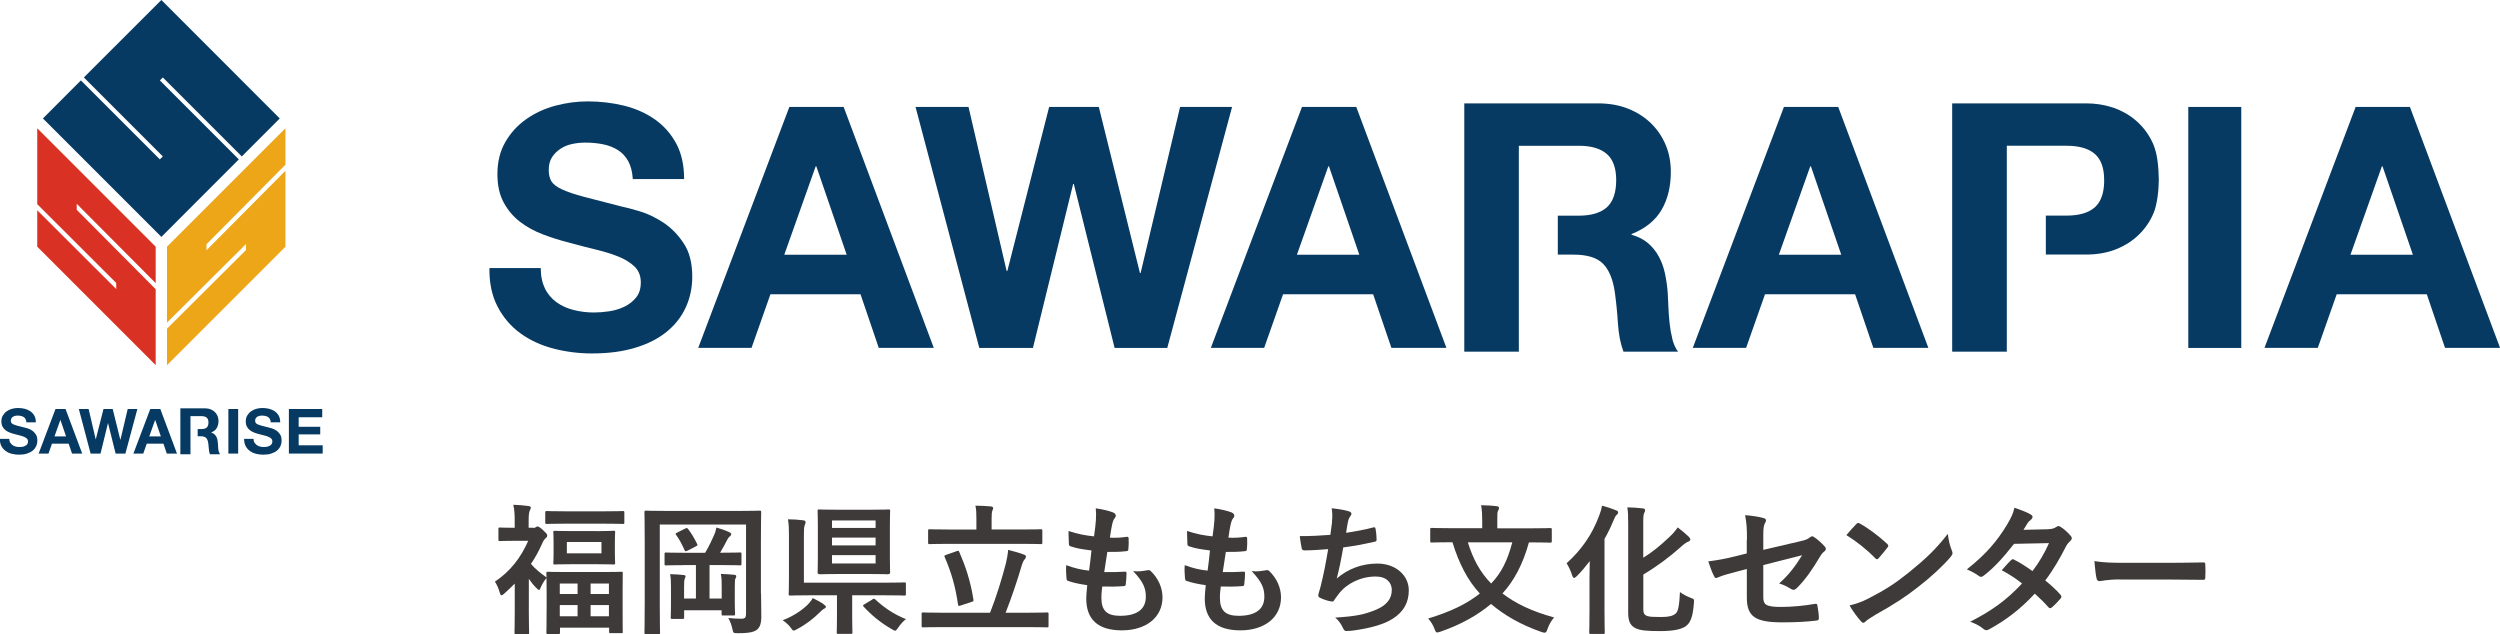
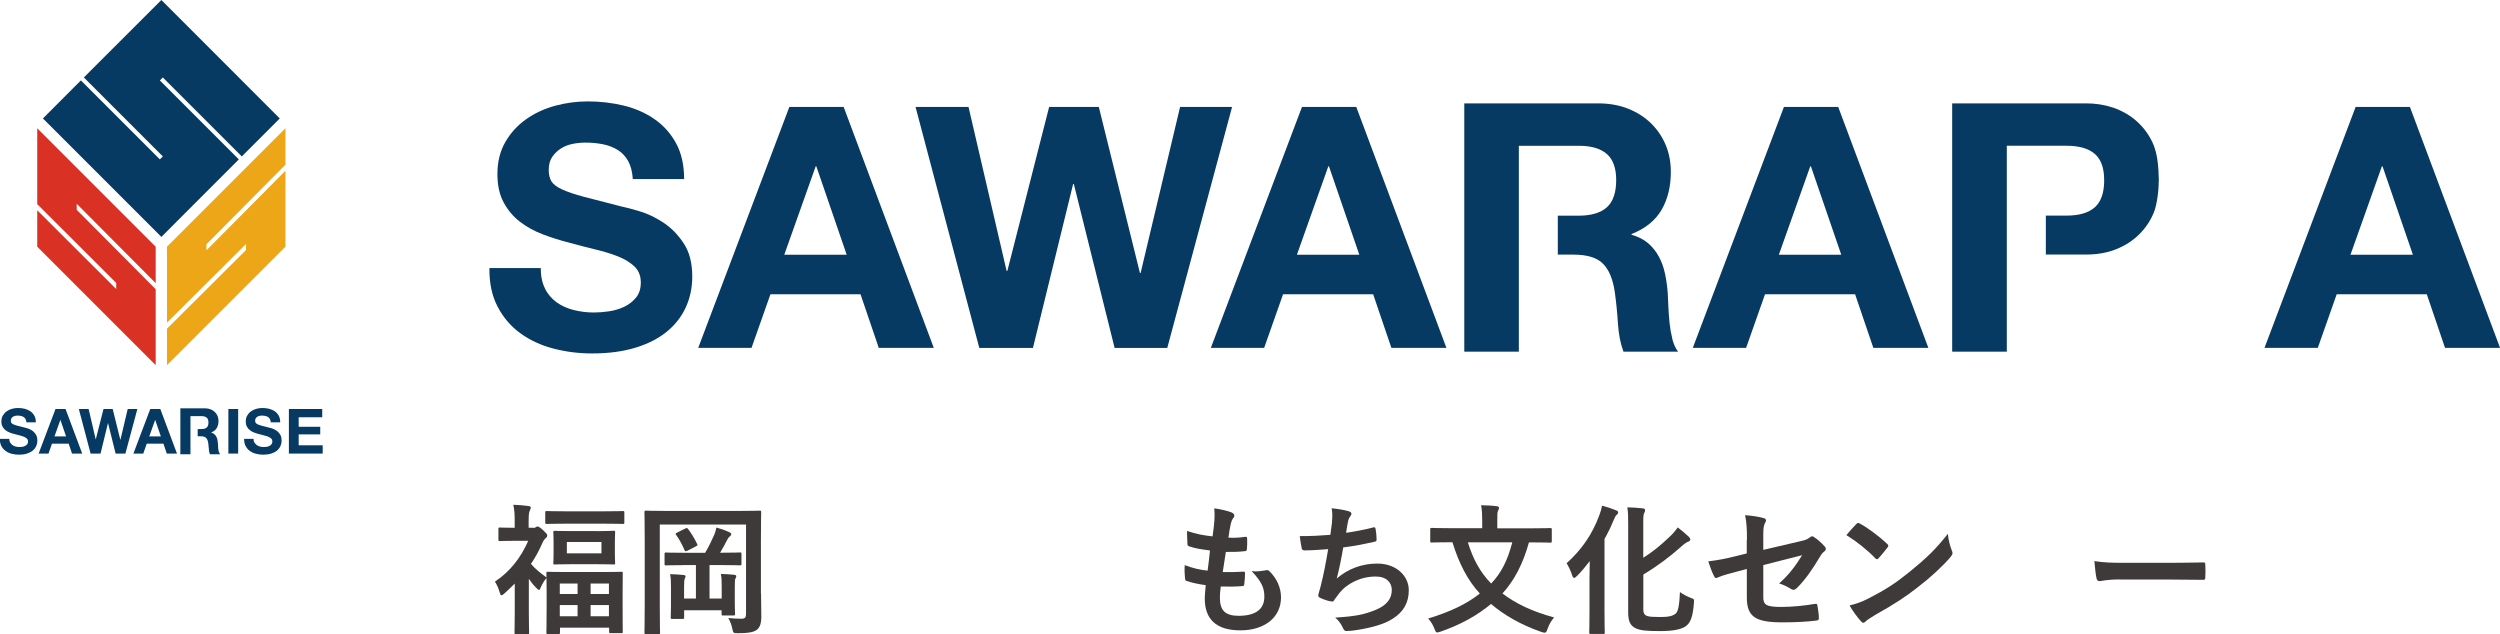
<svg xmlns="http://www.w3.org/2000/svg" id="_レイヤー_2" data-name="レイヤー 2" viewBox="0 0 378 95.91">
  <defs>
    <style>
      .cls-1 {
        fill: #063a62;
      }

      .cls-2 {
        fill: #eca617;
      }

      .cls-3 {
        fill: #3e3a39;
      }

      .cls-4 {
        fill: #d93224;
      }
    </style>
  </defs>
  <g id="_レイヤー_1-2" data-name="レイヤー 1">
    <g>
      <g>
        <g>
          <path class="cls-1" d="M1.56,66.92c.08.16.19.28.33.38.14.1.29.17.48.22.18.05.37.07.57.07.13,0,.27-.01.42-.03.15-.02.29-.06.42-.13.13-.06.24-.15.33-.26.09-.11.13-.25.13-.42,0-.18-.06-.33-.18-.44-.12-.11-.27-.21-.46-.28-.19-.08-.4-.14-.64-.2-.24-.06-.48-.12-.73-.19-.25-.06-.5-.14-.74-.23-.24-.09-.45-.21-.64-.35-.19-.14-.34-.33-.46-.54-.12-.22-.18-.48-.18-.79,0-.35.07-.65.22-.9.15-.25.34-.47.58-.64.24-.17.51-.3.81-.38.3-.08.6-.12.91-.12.35,0,.69.04,1.01.12.32.08.61.21.86.38.25.18.45.4.6.67.15.27.22.61.22,1h-1.43c-.01-.2-.05-.37-.13-.5-.07-.13-.17-.24-.29-.31-.12-.07-.26-.13-.41-.16-.15-.03-.32-.05-.5-.05-.12,0-.24.01-.36.04-.12.02-.23.07-.33.13-.1.06-.18.14-.24.24-.06.09-.09.21-.09.36,0,.13.02.24.08.32.05.08.15.16.3.23.15.07.35.14.61.21.26.07.6.16,1.02.26.13.03.3.07.52.14.22.07.44.17.67.32.22.14.41.34.57.58.16.24.24.55.24.93,0,.31-.06.59-.18.86-.12.26-.3.49-.53.68-.24.19-.53.34-.88.45-.35.11-.75.16-1.21.16-.37,0-.73-.05-1.08-.14-.35-.09-.66-.23-.92-.43-.27-.19-.48-.44-.64-.74-.16-.3-.23-.66-.23-1.08h1.43c0,.23.04.42.12.58" />
          <path class="cls-1" d="M9.91,61.84l2.52,6.74h-1.54l-.51-1.5h-2.52l-.53,1.5h-1.49l2.55-6.74h1.52ZM9.99,65.98l-.85-2.47h-.02l-.88,2.47h1.75Z" />
          <polygon class="cls-1" points="17.48 68.58 16.34 63.99 16.32 63.99 15.2 68.58 13.7 68.58 11.92 61.84 13.4 61.84 14.47 66.43 14.48 66.43 15.65 61.84 17.04 61.84 18.19 66.49 18.21 66.49 19.31 61.84 20.77 61.84 18.96 68.58 17.48 68.58" />
          <path class="cls-1" d="M24.24,61.84l2.52,6.74h-1.54l-.51-1.5h-2.52l-.53,1.5h-1.49l2.55-6.74h1.52ZM24.32,65.98l-.85-2.47h-.02l-.88,2.47h1.75Z" />
          <rect class="cls-1" x="34.53" y="61.84" width="1.48" height="6.74" />
          <path class="cls-1" d="M38.5,66.92c.08.16.19.28.33.38.14.1.29.17.48.22.18.05.37.07.57.07.13,0,.27-.01.42-.03.15-.02.29-.06.42-.13.13-.06.24-.15.33-.26.09-.11.13-.25.13-.42,0-.18-.06-.33-.17-.44-.12-.11-.27-.21-.46-.28-.19-.08-.4-.14-.64-.2-.24-.06-.48-.12-.73-.19-.25-.06-.5-.14-.74-.23-.24-.09-.45-.21-.64-.35-.19-.14-.34-.33-.46-.54-.12-.22-.18-.48-.18-.79,0-.35.07-.65.22-.9.15-.25.34-.47.58-.64.24-.17.51-.3.81-.38.3-.08.6-.12.91-.12.35,0,.69.04,1.01.12.32.08.61.21.86.38.25.18.45.4.6.67.15.27.22.61.22,1h-1.43c-.01-.2-.05-.37-.13-.5-.07-.13-.17-.24-.29-.31-.12-.07-.26-.13-.41-.16-.15-.03-.32-.05-.51-.05-.12,0-.24.01-.36.04-.12.02-.23.07-.33.13-.1.06-.18.14-.24.24-.06.09-.09.21-.09.36,0,.13.03.24.08.32.05.08.15.16.3.23.15.07.35.14.61.21.26.07.6.16,1.02.26.13.03.3.07.52.14.22.07.44.17.66.32.22.14.41.34.57.58.16.24.24.55.24.93,0,.31-.06.59-.18.86-.12.26-.3.49-.53.68-.24.19-.53.34-.88.45-.35.11-.75.16-1.21.16-.37,0-.73-.05-1.08-.14-.35-.09-.66-.23-.92-.43-.27-.19-.48-.44-.64-.74-.16-.3-.23-.66-.23-1.08h1.43c0,.23.04.42.12.58" />
          <polygon class="cls-1" points="48.72 61.84 48.72 63.09 45.16 63.09 45.16 64.53 48.42 64.53 48.42 65.68 45.16 65.68 45.16 67.33 48.79 67.33 48.79 68.58 43.68 68.58 43.68 61.84 48.72 61.84" />
          <path class="cls-1" d="M33.08,68.33c-.04-.14-.06-.29-.08-.44-.02-.16-.03-.31-.03-.46,0-.15-.01-.28-.02-.39-.01-.18-.04-.35-.07-.53-.04-.18-.09-.34-.17-.48-.08-.15-.18-.27-.3-.38-.12-.11-.28-.19-.47-.24v-.02c.39-.16.67-.38.84-.68.17-.3.26-.65.26-1.06,0-.27-.05-.51-.14-.74-.09-.23-.23-.43-.41-.61-.18-.18-.39-.31-.64-.41-.25-.1-.53-.15-.84-.15h-3.74v6.94h1.53v-5.76h1.67c.35,0,.61.08.79.23.17.15.26.4.26.73s-.09.6-.26.76c-.18.16-.44.23-.79.23h-.58v1.09h.44c.38,0,.66.08.83.25.17.17.28.43.33.8.04.28.07.57.09.88.02.3.07.57.16.79h1.53c-.07-.1-.12-.22-.16-.35" />
          <polygon class="cls-1" points="24.17 12.16 24.62 11.71 36.56 23.65 42.3 17.91 24.4 0 12.68 11.71 24.62 23.65 24.17 24.1 12.23 12.16 6.49 17.91 24.4 35.82 36.11 24.1 24.17 12.16" />
          <polygon class="cls-4" points="5.63 30.87 17.57 42.78 17.57 43.7 5.63 31.79 5.63 37.3 23.54 55.21 23.54 43.73 11.6 31.72 11.6 30.81 23.54 42.81 23.54 37.3 5.63 19.39 5.63 30.87" />
          <polygon class="cls-2" points="25.25 48.78 37.19 36.9 37.19 37.81 25.25 49.7 25.25 55.21 43.16 37.3 43.16 25.82 31.22 37.84 31.22 36.93 43.16 24.9 43.16 19.39 25.25 37.3 25.25 48.78" />
        </g>
        <path class="cls-1" d="M82.39,43.63c.44.85,1.03,1.54,1.76,2.07.73.53,1.59.92,2.58,1.17.99.25,2.01.38,3.06.38.72,0,1.48-.06,2.3-.18.82-.12,1.58-.35,2.3-.69.72-.34,1.31-.81,1.79-1.4.48-.59.71-1.35.71-2.27,0-.99-.31-1.79-.94-2.4-.63-.61-1.46-1.12-2.48-1.53-1.02-.41-2.18-.76-3.47-1.07-1.29-.31-2.6-.65-3.93-1.02-1.36-.34-2.69-.76-3.98-1.25-1.29-.49-2.45-1.13-3.47-1.91-1.02-.78-1.84-1.76-2.47-2.93-.63-1.17-.94-2.59-.94-4.26,0-1.87.4-3.49,1.2-4.87.8-1.38,1.84-2.53,3.14-3.44,1.29-.92,2.76-1.6,4.39-2.04,1.63-.44,3.27-.66,4.9-.66,1.91,0,3.73.21,5.49.64,1.75.43,3.31,1.12,4.67,2.07,1.36.95,2.44,2.17,3.24,3.65.8,1.48,1.2,3.28,1.2,5.38h-7.76c-.07-1.09-.3-1.99-.69-2.7-.39-.71-.91-1.27-1.56-1.68-.65-.41-1.39-.7-2.22-.87-.83-.17-1.74-.26-2.73-.26-.65,0-1.29.07-1.94.2-.65.14-1.24.37-1.76.71-.53.34-.96.77-1.3,1.28-.34.51-.51,1.16-.51,1.94,0,.71.14,1.29.41,1.73.27.44.81.85,1.61,1.22.8.37,1.91.75,3.32,1.12,1.41.37,3.26.85,5.54,1.43.68.14,1.62.38,2.83.74,1.21.36,2.41.93,3.6,1.71,1.19.78,2.22,1.83,3.09,3.14.87,1.31,1.3,2.99,1.3,5.03,0,1.67-.32,3.21-.97,4.64-.65,1.43-1.61,2.66-2.88,3.7-1.28,1.04-2.86,1.85-4.75,2.42-1.89.58-4.08.87-6.56.87-2.01,0-3.96-.25-5.84-.74-1.89-.49-3.56-1.27-5-2.32-1.45-1.05-2.59-2.4-3.44-4.03-.85-1.63-1.26-3.57-1.23-5.82h7.76c0,1.22.22,2.26.66,3.11" />
        <path class="cls-1" d="M127.56,16.17l13.63,36.43h-8.32l-2.76-8.11h-13.62l-2.86,8.11h-8.06l13.78-36.43h8.22ZM128.02,38.52l-4.59-13.37h-.1l-4.75,13.37h9.44Z" />
        <polygon class="cls-1" points="168.53 52.61 162.36 27.81 162.26 27.81 156.18 52.61 148.07 52.61 138.43 16.17 146.44 16.17 152.2 40.97 152.31 40.97 158.63 16.17 166.14 16.17 172.36 41.28 172.46 41.28 178.43 16.17 186.29 16.17 176.49 52.61 168.53 52.61" />
        <path class="cls-1" d="M205.07,16.17l13.63,36.43h-8.32l-2.76-8.11h-13.62l-2.86,8.11h-8.06l13.78-36.43h8.22ZM205.53,38.52l-4.59-13.37h-.1l-4.75,13.37h9.44Z" />
        <path class="cls-1" d="M277.94,16.17l13.63,36.43h-8.32l-2.76-8.11h-13.62l-2.86,8.11h-8.06l13.78-36.43h8.22ZM278.4,38.52l-4.59-13.37h-.1l-4.75,13.37h9.44Z" />
        <path class="cls-1" d="M364.38,16.17l13.63,36.43h-8.32l-2.76-8.11h-13.62l-2.86,8.11h-8.06l13.78-36.43h8.22ZM364.83,38.52l-4.59-13.37h-.1l-4.75,13.37h9.44Z" />
-         <rect class="cls-1" x="330.87" y="16.17" width="8.01" height="36.44" />
        <path class="cls-1" d="M252.86,51.24c-.19-.75-.33-1.55-.42-2.39-.09-.84-.15-1.67-.18-2.47-.04-.81-.07-1.51-.1-2.1-.07-.95-.2-1.89-.4-2.84-.19-.95-.5-1.81-.92-2.6-.42-.79-.96-1.47-1.63-2.05-.67-.58-1.51-1.01-2.52-1.29v-.11c2.1-.84,3.62-2.07,4.55-3.68.93-1.61,1.39-3.52,1.39-5.73,0-1.44-.25-2.78-.76-4.02-.51-1.24-1.25-2.34-2.21-3.29-.97-.95-2.12-1.69-3.47-2.23-1.35-.54-2.87-.81-4.55-.81h-20.24v37.54h8.25v-31.13h9.04c1.89,0,3.31.41,4.26,1.24.95.82,1.42,2.15,1.42,3.97s-.47,3.26-1.42,4.1c-.95.84-2.37,1.26-4.26,1.26h-3.15v5.89h2.36c2.07,0,3.56.45,4.47,1.37.91.91,1.51,2.35,1.79,4.31.21,1.51.37,3.09.47,4.73.11,1.65.39,3.07.84,4.26h8.25c-.39-.52-.67-1.16-.87-1.92" />
        <path class="cls-1" d="M326.4,26.87c0-.33-.02-.7-.04-1.08-.08-1.34-.26-2.49-.56-3.37-.05-.16-.1-.32-.16-.46-.51-1.24-1.25-2.34-2.21-3.29-.96-.95-2.12-1.69-3.47-2.23-.05-.02-.1-.03-.14-.05-.15-.07-.33-.13-.54-.18-1.17-.38-2.46-.58-3.87-.58h-20.24v37.54h8.26v-31.13h9.04c1.89,0,3.31.41,4.26,1.23.68.59,1.13,1.46,1.31,2.57.1.56.11,1.18.11,1.56,0,.61-.09,1.19-.11,1.31-.1.7-.34,1.28-.54,1.66-.2.36-.45.66-.59.81-.05.05-.11.11-.17.16-.95.84-2.37,1.26-4.26,1.26h-3.15v5.89h6.09c1.68,0,3.2-.27,4.55-.81,1.35-.54,2.51-1.29,3.47-2.24.96-.95,1.7-2.04,2.21-3.29.51-1.24.76-3.48.76-4.92,0-.09,0-.17,0-.26,0-.04,0-.07,0-.11" />
      </g>
      <g>
        <path class="cls-3" d="M80.59,79.82c.21,0,.3-.02.41-.09.06-.04.15-.13.26-.13.17,0,.38.13.9.6.47.45.58.58.58.73,0,.21-.06.32-.26.47-.15.13-.32.34-.51.79-.49,1.11-1.05,2.13-1.69,3.07.66.77,1.37,1.34,2.35,2.05-.02-.36-.02-.55-.02-.62,0-.21.02-.24.24-.24.13,0,.81.04,2.84.04h5.42c1.99,0,2.69-.04,2.84-.04.21,0,.21.02.21.24,0,.13-.02.77-.02,2.52v2.28c0,3.29.02,3.9.02,4.03,0,.19,0,.21-.21.21h-1.62c-.21,0-.23-.02-.23-.21v-.62h-7.43v.73c0,.21-.02.23-.26.23h-1.56c-.21,0-.24-.02-.24-.23,0-.13.04-.75.04-4.1v-2.01c0-1.02-.02-1.66-.02-2.11-.3.3-.68.92-.94,1.56-.06.15-.11.23-.19.23s-.23-.13-.47-.36c-.36-.36-.73-.83-1.07-1.32v4.99c0,1.58.04,3.05.04,3.16,0,.21-.02.24-.26.24h-1.69c-.24,0-.26-.02-.26-.24,0-.13.04-1.58.04-3.16v-4.27c-.49.49-1,.98-1.54,1.47-.21.19-.36.3-.47.3s-.17-.13-.24-.34c-.19-.68-.41-1.19-.75-1.73,2.3-1.52,3.9-3.59,5.04-6.17h-2.07c-1.56,0-2.07.04-2.2.04-.21,0-.24-.02-.24-.24v-1.58c0-.21.02-.23.24-.23.15,0,.66.04,2.22.04v-.88c0-1.13-.02-1.75-.21-2.6.79.02,1.56.09,2.3.19.21.02.34.11.34.21,0,.19-.06.3-.13.45-.13.26-.19.58-.19,1.66v.96h.64ZM85.54,79.18c-2.03,0-2.71.04-2.84.04-.23,0-.26-.02-.26-.23v-1.49c0-.21.02-.23.26-.23.13,0,.81.04,2.84.04h5.78c2.03,0,2.71-.04,2.82-.04.24,0,.26.02.26.23v1.49c0,.21-.02.23-.26.23-.11,0-.79-.04-2.82-.04h-5.78ZM90.21,80.31c1.81,0,2.41-.06,2.56-.06.21,0,.24.02.24.23,0,.13-.04.47-.04,1.41v1.81c0,.94.04,1.3.04,1.41,0,.21-.02.24-.24.24-.15,0-.75-.04-2.56-.04h-3.76c-1.79,0-2.41.04-2.56.04-.21,0-.23-.02-.23-.24,0-.13.04-.47.04-1.39v-1.81c0-.94-.04-1.26-.04-1.41,0-.21.02-.24.23-.24.15,0,.77.04,2.56.04h3.76ZM84.64,89.81h2.69v-1.58h-2.69v1.58ZM87.33,93.18v-1.69h-2.69v1.69h2.69ZM90.94,81.95h-5.23v1.71h5.23v-1.71ZM89.3,88.23v1.58h2.77v-1.58h-2.77ZM92.07,93.18v-1.69h-2.77v1.69h2.77Z" />
        <path class="cls-3" d="M115.07,89.72c0,1.86.06,2.97.04,3.69-.02.79-.17,1.37-.62,1.77-.43.34-1.05.56-2.95.56-.64,0-.68-.02-.81-.66-.11-.58-.36-1.22-.62-1.64.79.09,1.47.11,2.01.11s.68-.21.68-.75v-13.49h-13.04v12.46c0,2.5.04,3.76.04,3.88,0,.21-.02.24-.26.24h-1.86c-.21,0-.24-.02-.24-.24,0-.15.04-1.58.04-4.46v-9.22c0-2.9-.04-4.38-.04-4.5,0-.23.02-.26.24-.26.15,0,.85.04,2.86.04h11.46c2.01,0,2.71-.04,2.86-.04.21,0,.23.02.23.26,0,.13-.04,1.67-.04,4.57v7.68ZM103.4,85.45c-1.9,0-2.56.04-2.69.04-.21,0-.23-.02-.23-.24v-1.45c0-.24.02-.26.23-.26.13,0,.79.04,2.69.04h3.22c.53-.9,1-1.86,1.34-2.65.15-.32.26-.66.36-1.17.68.19,1.41.45,1.94.7.19.09.3.17.3.3,0,.17-.09.23-.21.34-.15.13-.26.24-.38.49-.28.53-.68,1.32-1.09,1.98h.3c1.88,0,2.54-.04,2.67-.04.24,0,.26.02.26.26v1.45c0,.21-.02.24-.26.24-.13,0-.79-.04-2.67-.04h-1.9v5.06h1.84v-1.71c0-.9,0-1.39-.13-2.01.68.02,1.49.06,2.05.13.17.02.28.09.28.21s-.04.24-.11.34c-.09.13-.11.34-.11,1.37v2.33c0,1,.04,1.54.04,1.66,0,.21-.02.24-.24.24h-1.54c-.24,0-.26-.02-.26-.24v-.55h-5.66v1.05c0,.23-.02.26-.26.26h-1.54c-.21,0-.23-.02-.23-.26,0-.13.04-.64.04-1.79v-2.71c0-.98-.02-1.41-.13-2.01.66.02,1.47.06,2.03.13.21.02.3.09.3.19,0,.15-.06.26-.13.41-.06.15-.09.41-.09,1.3v1.66h1.79v-5.06h-1.86ZM103.59,79.93c.26-.13.3-.13.45.06.51.66.96,1.41,1.37,2.26.11.21.04.23-.23.38l-1.24.64c-.3.13-.36.11-.45-.11-.34-.81-.79-1.64-1.26-2.28-.15-.19-.11-.21.17-.36l1.2-.6Z" />
-         <path class="cls-3" d="M124.56,91.39c.23.17.32.26.32.34,0,.13-.13.26-.3.32-.17.09-.45.34-.68.58-.87.87-2.01,1.77-3.39,2.5-.24.13-.38.21-.49.21-.17,0-.28-.15-.49-.47-.36-.47-.75-.79-1.19-1.09,1.64-.6,3.01-1.6,3.76-2.33.34-.36.51-.55.79-1.02.7.34,1.22.62,1.69.96ZM119.29,80.91c0-1.02-.02-1.58-.15-2.39.79,0,1.58.06,2.33.15.21.02.34.15.34.28s-.06.26-.13.45c-.11.28-.13.58-.13,1.47v7.23h12.38c1.98,0,2.67-.04,2.8-.04.21,0,.24.02.24.24v1.52c0,.21-.02.23-.24.23-.13,0-.81-.04-2.8-.04h-5.08v3.29c0,1.58.04,2.18.04,2.31,0,.21-.02.23-.23.23h-1.94c-.19,0-.21-.02-.21-.23,0-.15.04-.73.04-2.31v-3.29h-4.23c-2.01,0-2.71.04-2.84.04-.21,0-.23-.02-.23-.23,0-.15.04-.96.04-2.73v-6.17ZM131.58,77.07c1.94,0,2.62-.04,2.75-.04.23,0,.26.02.26.24,0,.13-.04.81-.04,2.3v4.72c0,1.49.04,2.16.04,2.3,0,.21-.24.24-.47.24-.13,0-.6-.04-2.54-.04h-4.76c-1.94,0-2.6.04-2.75.04-.21,0-.45-.02-.45-.24,0-.15.04-.81.04-2.3v-4.72c0-1.49-.04-2.16-.04-2.3,0-.21.02-.24.24-.24.15,0,.81.04,2.75.04h4.97ZM125.8,79.82h6.59v-1.13h-6.59v1.13ZM132.39,82.46v-1.17h-6.59v1.17h6.59ZM132.39,83.94h-6.59v1.26h6.59v-1.26ZM131.88,90.64c.13-.09.19-.11.26-.11s.13.02.21.11c1.2,1.13,2.73,2.22,4.63,2.97-.38.3-.77.7-1.17,1.28-.23.32-.32.47-.47.47-.11,0-.26-.09-.49-.23-1.73-.98-3.12-2.16-4.27-3.41-.15-.15-.11-.21.13-.36l1.17-.7Z" />
-         <path class="cls-3" d="M142.21,94.82c-1.88,0-2.52.04-2.65.04-.19,0-.21-.02-.21-.23v-1.79c0-.21.02-.24.21-.24.13,0,.77.04,2.65.04h7.49c1.02-2.58,1.77-5.12,2.39-7.45.17-.73.28-1.3.34-2.05.92.24,1.73.45,2.43.73.19.06.26.17.26.3,0,.17-.11.32-.21.43-.19.21-.3.51-.41.85-.75,2.56-1.56,4.91-2.45,7.19h3.61c1.88,0,2.52-.04,2.65-.04.21,0,.23.02.23.24v1.79c0,.21-.02.23-.23.23-.13,0-.77-.04-2.65-.04h-13.44ZM143.4,82.23c-2.01,0-2.71.04-2.84.04-.21,0-.23-.02-.23-.26v-1.73c0-.24.02-.26.23-.26.13,0,.83.04,2.84.04h4.23v-1.64c0-.87-.02-1.43-.15-1.96.79,0,1.58.04,2.35.11.19.02.34.13.34.23,0,.15-.06.26-.13.43s-.11.49-.11,1.19v1.64h4.57c2.03,0,2.73-.04,2.86-.04.21,0,.24.02.24.26v1.73c0,.24-.02.26-.24.26-.13,0-.83-.04-2.86-.04h-11.1ZM144.64,83.34c.28-.11.32-.09.41.13.9,2.07,1.69,4.33,2.13,7.17.04.21.04.28-.26.36l-1.66.55c-.3.11-.36.09-.41-.15-.38-2.69-1-4.82-2.01-7.17-.09-.21-.06-.24.23-.34l1.56-.55Z" />
-         <path class="cls-3" d="M166.53,90.38c0,1.96.85,2.73,2.84,2.73,2.5,0,3.88-.96,3.88-2.88,0-1.2-.3-2.18-1.92-3.88.85.11,1.32,0,2.18-.13.15-.04.32-.02.45.09,1.17,1.11,1.81,2.56,1.81,4.01,0,3.03-2.48,4.99-6.15,4.99s-5.38-1.71-5.38-4.82c0-.45.06-1.05.15-2.01-1.28-.19-2.13-.38-2.9-.64-.15-.04-.21-.15-.24-.41-.06-.66-.09-1.32-.04-1.98,1.28.47,2.24.7,3.46.83.11-.79.28-2.18.36-3.05-1.49-.19-2.26-.32-3.07-.6-.26-.06-.34-.17-.34-.36-.02-.51-.06-1.22-.06-1.98,1.45.47,2.48.66,3.86.81.17-1.24.24-1.81.28-2.45.04-.6.04-1.22-.02-1.79.98.13,2.09.41,2.56.6.3.11.47.3.47.49,0,.15-.06.28-.17.41-.15.15-.26.43-.38.92-.11.49-.23,1.22-.34,2.01.85.06,1.73,0,2.62-.13.15,0,.21.11.21.26.02.51.02,1.11-.04,1.6,0,.24-.09.3-.34.32-.94.11-1.9.13-2.84.11-.13.75-.34,2.2-.47,3.05,1.13.02,2.01,0,3.03-.06.28-.04.34.04.34.24,0,.38-.04,1.15-.11,1.6-.02.26-.09.34-.3.34-1.07.09-2.18.09-3.26.06-.11.83-.13,1.34-.13,1.73Z" />
        <path class="cls-3" d="M184.45,90.38c0,1.96.85,2.73,2.84,2.73,2.5,0,3.88-.96,3.88-2.88,0-1.2-.3-2.18-1.92-3.88.85.11,1.32,0,2.18-.13.15-.04.32-.02.45.09,1.17,1.11,1.81,2.56,1.81,4.01,0,3.03-2.48,4.99-6.15,4.99s-5.38-1.71-5.38-4.82c0-.45.06-1.05.15-2.01-1.28-.19-2.13-.38-2.9-.64-.15-.04-.21-.15-.24-.41-.06-.66-.09-1.32-.04-1.98,1.28.47,2.24.7,3.46.83.11-.79.28-2.18.36-3.05-1.49-.19-2.26-.32-3.07-.6-.26-.06-.34-.17-.34-.36-.02-.51-.06-1.22-.06-1.98,1.45.47,2.48.66,3.86.81.17-1.24.24-1.81.28-2.45.04-.6.04-1.22-.02-1.79.98.13,2.09.41,2.56.6.3.11.47.3.47.49,0,.15-.06.28-.17.41-.15.15-.26.43-.38.92-.11.49-.23,1.22-.34,2.01.85.06,1.73,0,2.62-.13.15,0,.21.11.21.26.02.51.02,1.11-.04,1.6,0,.24-.09.3-.34.32-.94.11-1.9.13-2.84.11-.13.75-.34,2.2-.47,3.05,1.13.02,2.01,0,3.03-.06.28-.04.34.04.34.24,0,.38-.04,1.15-.11,1.6-.02.26-.09.34-.3.34-1.07.09-2.18.09-3.26.06-.11.83-.13,1.34-.13,1.73Z" />
        <path class="cls-3" d="M201.39,78.92c.09-.94.06-1.49-.04-2.07,1.22.13,2.01.28,2.56.45.28.09.43.21.43.38,0,.11-.09.26-.15.34-.15.19-.32.55-.36.79-.11.58-.19,1-.3,1.75,1.07-.15,2.82-.47,4.01-.79.3-.09.41-.06.45.21.09.49.15,1.07.15,1.58,0,.24-.06.3-.26.34-1.84.41-2.99.64-4.78.87-.3,1.77-.6,3.2-.98,4.7,1.67-1.45,3.8-2.26,6.13-2.26,2.84,0,4.76,1.84,4.76,4.03,0,1.88-.79,3.27-2.43,4.31-1.28.83-3.12,1.34-5.44,1.71-.53.09-1.05.15-1.58.15-.21,0-.36-.11-.53-.51-.34-.7-.66-1.11-1.15-1.52,3.12-.19,4.42-.47,6.13-1.17,1.64-.68,2.43-1.67,2.43-3.01,0-1.11-.81-2.03-2.43-2.03-2.3,0-4.42,1.07-5.61,2.65-.19.28-.41.53-.6.81-.15.26-.21.34-.41.32-.47-.04-1.17-.28-1.6-.47-.34-.15-.47-.24-.47-.43,0-.09.02-.24.09-.43.11-.36.19-.68.28-1,.47-1.88.77-3.46,1.13-5.59-1.15.09-2.5.19-3.59.19-.24,0-.36-.11-.41-.3-.06-.26-.21-1.15-.3-1.86,1.66,0,2.99-.06,4.63-.19.11-.75.19-1.45.26-1.96Z" />
        <path class="cls-3" d="M231.18,82c-.92,3.33-2.28,5.85-4.01,7.73,1.98,1.52,4.46,2.71,7.81,3.63-.41.45-.79,1.13-1,1.75-.15.41-.21.55-.43.55-.13,0-.28-.04-.49-.11-3.2-1.11-5.63-2.56-7.62-4.23-2.05,1.71-4.55,3.12-7.62,4.18-.24.06-.38.13-.51.13-.19,0-.26-.15-.41-.53-.21-.6-.6-1.19-.96-1.58,3.5-1.07,5.87-2.24,7.81-3.78-1.86-2.01-3.16-4.57-4.14-7.75h-.41c-1.92,0-2.58.04-2.71.04-.21,0-.24-.02-.24-.24v-1.73c0-.21.02-.24.24-.24.13,0,.79.04,2.71.04h4.91v-1.02c0-.92-.02-1.69-.17-2.45.79.02,1.6.04,2.37.15.21,0,.34.11.34.24,0,.17-.06.28-.13.43-.13.21-.13.45-.13,1.6v1.07h5.27c1.92,0,2.58-.04,2.71-.04.24,0,.26.02.26.24v1.73c0,.21-.02.24-.26.24-.13,0-.79-.04-2.71-.04h-.49ZM221.94,82c.79,2.56,1.86,4.52,3.52,6.23,1.54-1.6,2.48-3.48,3.2-6.23h-6.72Z" />
        <path class="cls-3" d="M240.33,87.57c0-.81.02-1.79.04-2.73-.64.83-1.28,1.6-1.9,2.22-.21.19-.34.32-.47.32s-.21-.15-.32-.47c-.17-.58-.51-1.26-.81-1.75,2.26-2.03,3.86-4.33,4.93-7.21.19-.49.34-1,.43-1.49.83.21,1.39.41,2.07.68.28.11.36.17.36.32s-.06.26-.19.36c-.17.13-.3.36-.53.92-.38.92-.83,1.86-1.34,2.75v10.91c0,2.07.04,3.12.04,3.24,0,.19-.02.21-.23.21h-1.86c-.23,0-.26-.02-.26-.21,0-.15.04-1.17.04-3.24v-4.82ZM248.46,91.92c0,.77.13,1.05.6,1.22.38.13.94.15,2.11.15,1.09,0,1.73-.13,2.2-.53.36-.3.55-1.22.64-3.24.45.34,1.07.66,1.64.88.53.19.51.19.47.75-.15,2.09-.51,3.01-1.24,3.54-.7.49-1.98.73-3.86.73-2.01,0-3.03-.09-3.71-.43-.7-.34-1.13-.9-1.13-2.33v-13.47c0-1.19-.02-1.81-.13-2.48.85.02,1.54.06,2.28.15.28.02.41.11.41.28s-.06.28-.13.41c-.11.19-.15.53-.15,1.45v5.33c1.37-.85,2.62-1.86,3.95-3.14.43-.38.92-.94,1.26-1.45.58.43,1.19.96,1.67,1.41.17.17.23.28.23.43s-.15.28-.36.34c-.24.09-.64.38-1.11.81-1.58,1.41-3.46,2.84-5.63,4.14v5.06Z" />
        <path class="cls-3" d="M264.14,81.65c0-1.69-.04-2.56-.28-3.76,1.07.09,2.09.24,2.75.43.28.06.41.19.41.38,0,.09-.04.21-.13.34-.24.45-.28.9-.28,1.9v2.2l5.57-1.3c.94-.21,1.13-.32,1.52-.62.11-.09.21-.13.3-.13.11,0,.19.04.3.13.45.28,1.13.87,1.58,1.39.13.13.19.26.19.38,0,.15-.11.3-.28.43-.3.21-.47.53-.66.83-1.09,1.84-2.16,3.39-3.39,4.61-.19.19-.36.32-.56.32-.13,0-.26-.04-.41-.15-.62-.36-1.15-.64-1.77-.81,1.47-1.28,2.52-2.71,3.48-4.27l-5.87,1.49v4.84c0,1.13.38,1.49,2.69,1.49,1.73,0,3.71-.21,5.16-.47.3-.04.32.11.36.43.11.58.19,1.22.19,1.79,0,.21-.13.3-.45.32-1.28.15-2.75.26-5.1.26-4.08,0-5.34-.88-5.34-3.76v-4.31l-1.37.36c-1.15.3-2.35.62-3.01.92-.11.04-.19.09-.26.09-.15,0-.23-.11-.34-.34-.3-.56-.62-1.47-.85-2.18,1.34-.17,2.56-.38,4.01-.75l1.81-.45v-2.05Z" />
        <path class="cls-3" d="M280.66,79.24c.09-.11.19-.17.3-.17.09,0,.17.04.28.11,1.09.58,2.86,1.88,4.08,3.03.13.13.19.21.19.3s-.04.17-.13.28c-.32.43-1.02,1.28-1.32,1.6-.11.11-.17.17-.26.17s-.17-.06-.28-.17c-1.28-1.32-2.82-2.54-4.35-3.48.47-.58,1.09-1.24,1.49-1.66ZM282.51,90.49c2.6-1.34,3.99-2.24,6.15-3.97,2.6-2.11,4.03-3.48,5.85-5.8.13,1.07.32,1.79.6,2.5.06.15.11.28.11.41,0,.19-.11.36-.34.64-1.13,1.32-2.97,3.03-4.91,4.52-1.77,1.39-3.56,2.58-6.44,4.18-.96.58-1.24.79-1.43.98-.13.13-.26.21-.38.21-.11,0-.23-.09-.36-.24-.53-.6-1.19-1.47-1.71-2.37,1.09-.3,1.75-.49,2.88-1.07Z" />
-         <path class="cls-3" d="M309.72,80.01c.62-.02.9-.15,1.17-.32.15-.11.26-.15.36-.15s.24.06.38.17c.47.28,1.07.85,1.45,1.3.13.13.17.26.17.38s-.06.26-.23.41c-.21.19-.43.41-.64.81-.92,1.81-1.92,3.56-3.14,5.16.88.7,1.69,1.45,2.31,2.16.09.09.13.19.13.3,0,.09-.04.19-.13.28-.3.36-.96,1.05-1.32,1.34-.09.06-.17.11-.26.11-.06,0-.15-.04-.24-.13-.51-.6-1.37-1.45-2.07-2.07-2.18,2.35-4.38,4.01-6.81,5.34-.19.11-.36.19-.53.19-.13,0-.26-.06-.41-.19-.68-.55-1.28-.83-2.03-1.09,3.31-1.69,5.44-3.22,7.85-5.78-.81-.66-1.77-1.32-3.07-2.01.47-.51.92-1.07,1.41-1.52.09-.09.17-.15.28-.15.06,0,.13.04.21.09.77.36,1.71.98,2.75,1.71,1.02-1.32,1.81-2.71,2.5-4.23l-5.29.11c-1.75,2.24-3.14,3.71-4.57,4.8-.15.11-.28.19-.43.19-.11,0-.23-.04-.34-.15-.53-.38-1.09-.68-1.79-.98,2.99-2.37,4.59-4.33,6.04-6.7.68-1.15.96-1.73,1.15-2.62.73.26,1.84.62,2.5,1.05.17.09.24.21.24.34,0,.15-.11.32-.26.43-.19.13-.34.3-.45.45-.17.3-.3.51-.66,1.07l3.76-.09Z" />
        <path class="cls-3" d="M320.62,87.61c-2.11,0-2.92.26-3.14.26-.26,0-.43-.13-.49-.45-.11-.49-.23-1.49-.32-2.58,1.39.21,2.45.26,4.61.26h6.87c1.62,0,3.27-.04,4.91-.06.32-.02.38.04.38.3.04.64.04,1.37,0,2.01,0,.26-.09.34-.38.32-1.6-.02-3.18-.04-4.76-.04h-7.68Z" />
      </g>
    </g>
  </g>
</svg>